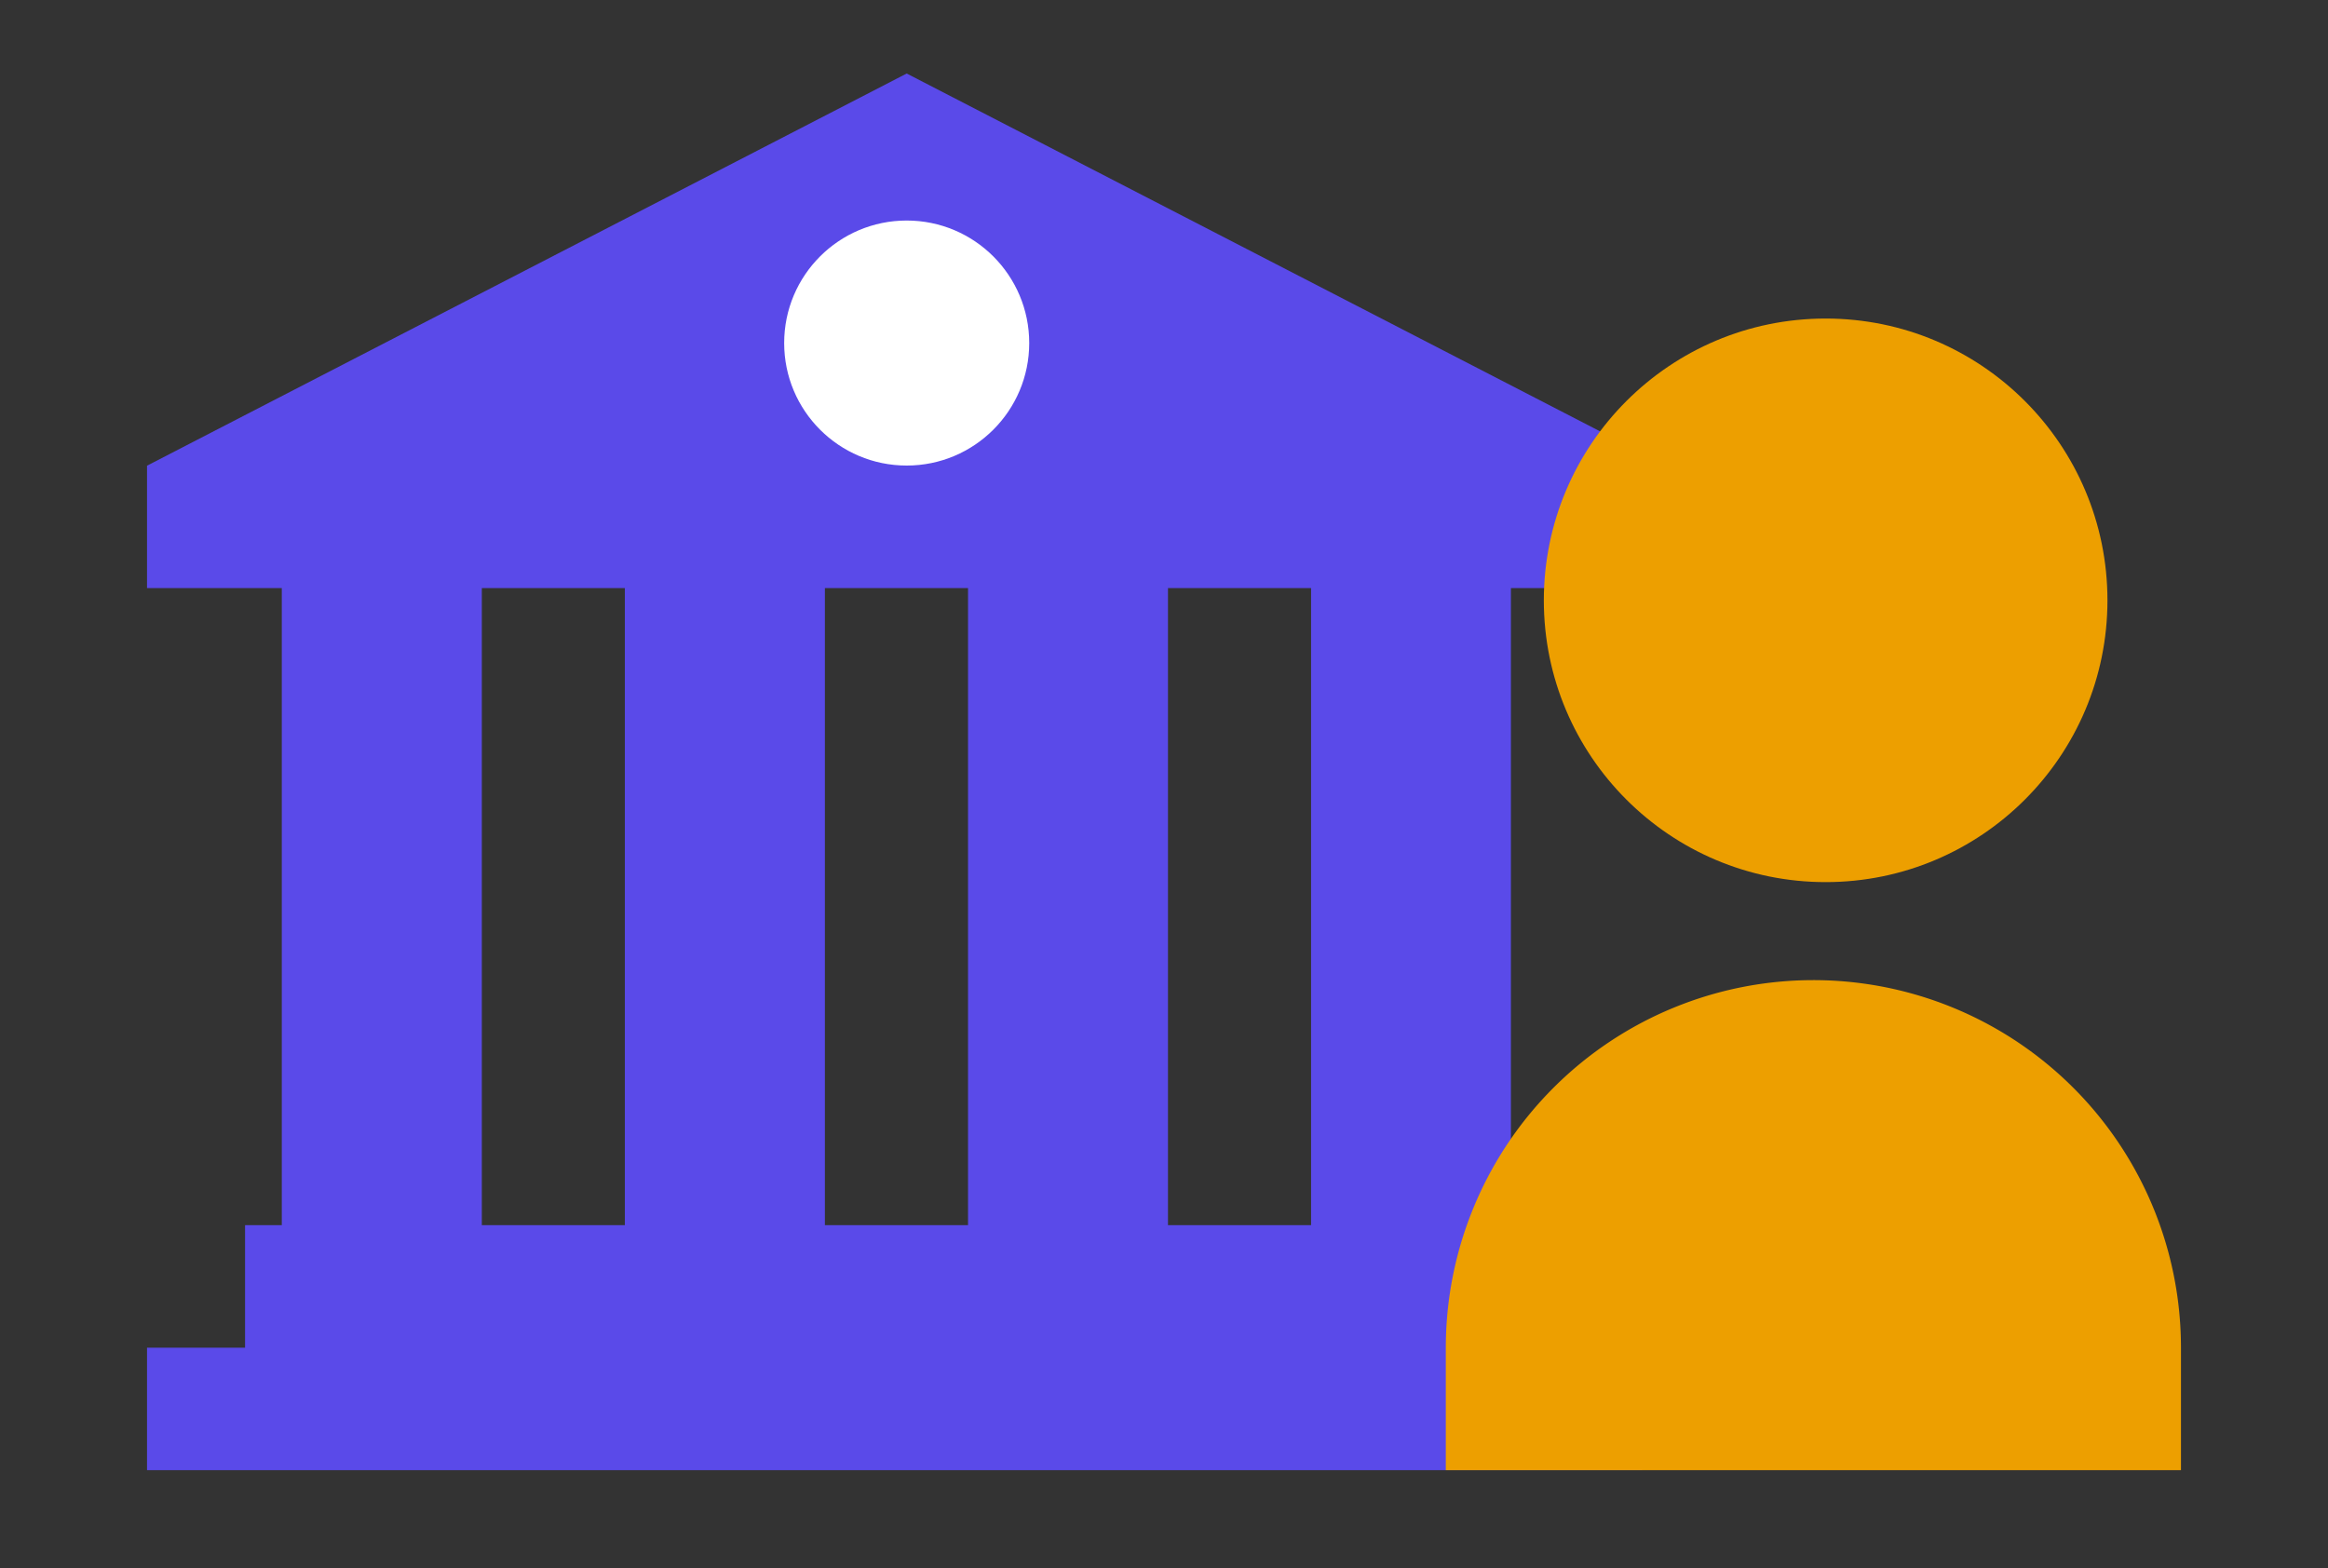
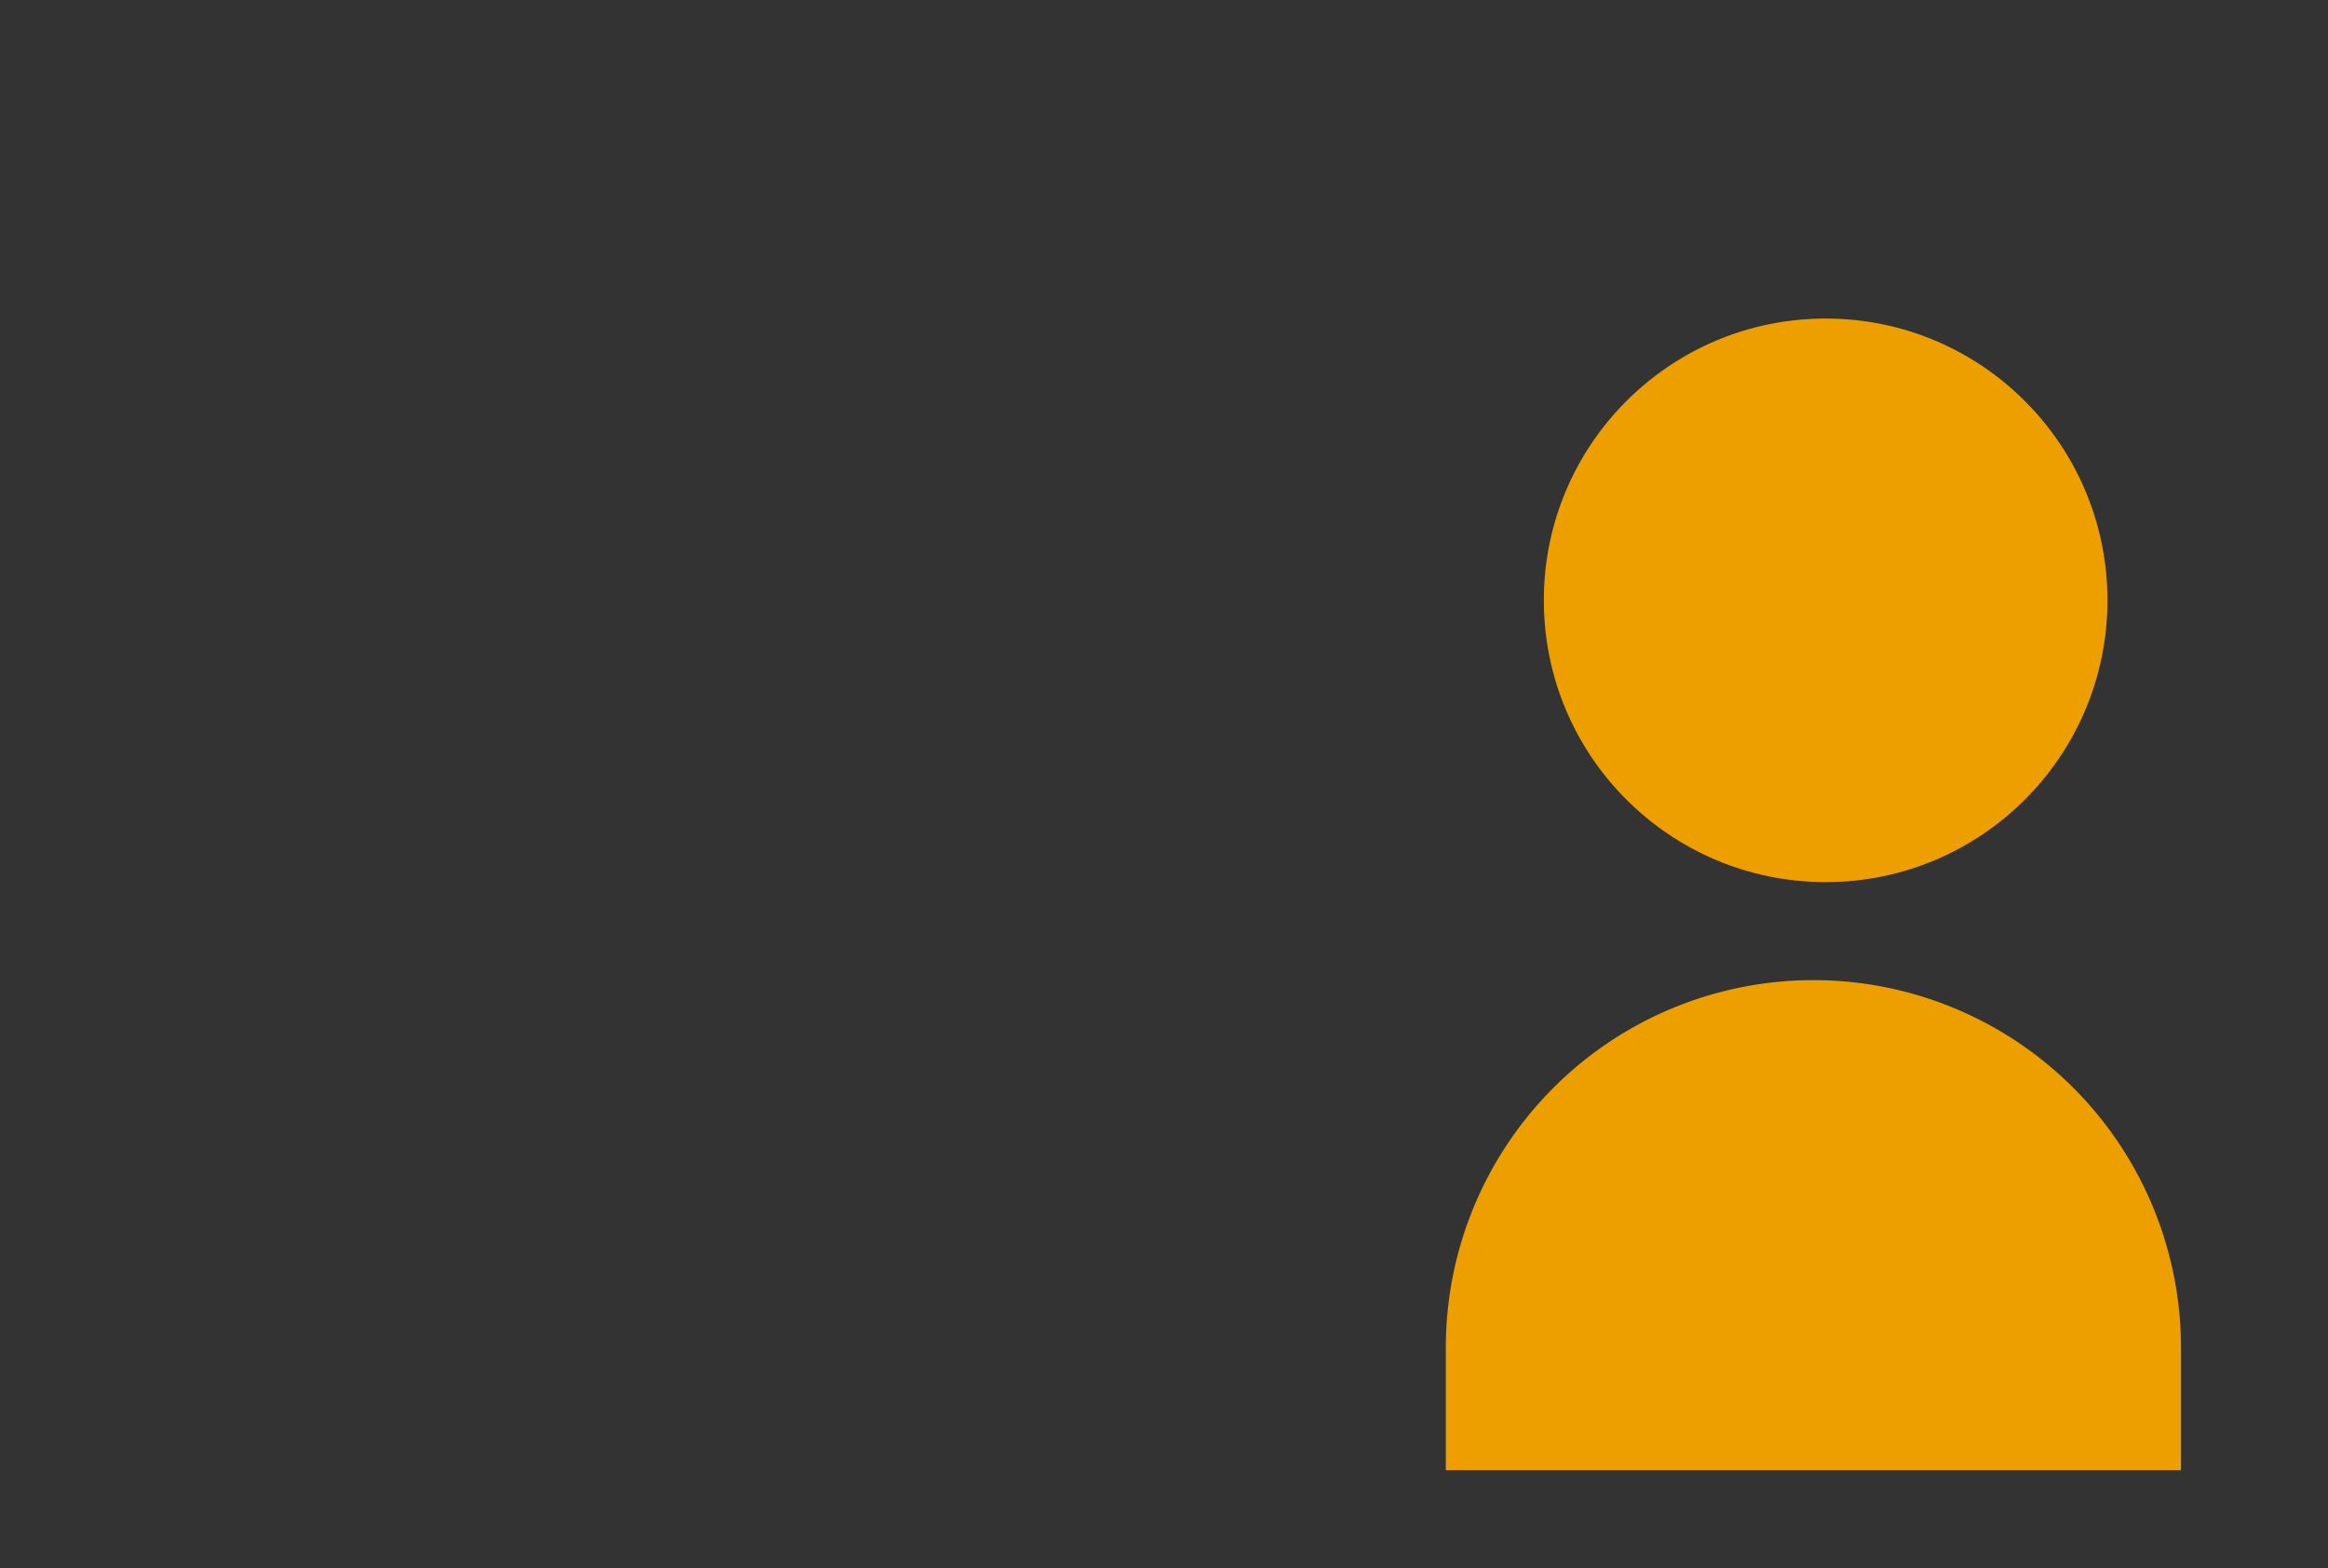
<svg xmlns="http://www.w3.org/2000/svg" width="95" height="64" viewBox="0 0 95 64">
  <rect x="0" y="0" width="95" height="64" fill="#333333" stroke="none" />
  <defs>
    <clipPath id="b">
      <rect width="95" height="64" />
    </clipPath>
  </defs>
  <g id="a" clip-path="url(#b)">
-     <path d="M12972,727h-4v-5h4v-5h1.5V691h-5.5v-5h.01L12999,670l31,16h-1v5h-5.343v26H13029v10Zm37.662-10h5.84V691h-5.84Zm-14,0h5.841V691h-5.841Zm-14,0h5.837V691h-5.837Z" transform="translate(-12962 -667)" fill="#5a4ae9" />
    <circle cx="11.5" cy="11.5" r="11.5" transform="translate(63 36) rotate(-90)" fill="#ed9f00" />
    <path d="M15,0h0A15,15,0,0,1,30,15v5a0,0,0,0,1,0,0H0a0,0,0,0,1,0,0V15A15,15,0,0,1,15,0Z" transform="translate(59 40)" fill="#ed9f00" />
-     <circle cx="5" cy="5" r="5" transform="translate(32 9)" fill="#fff" />
  </g>
</svg>